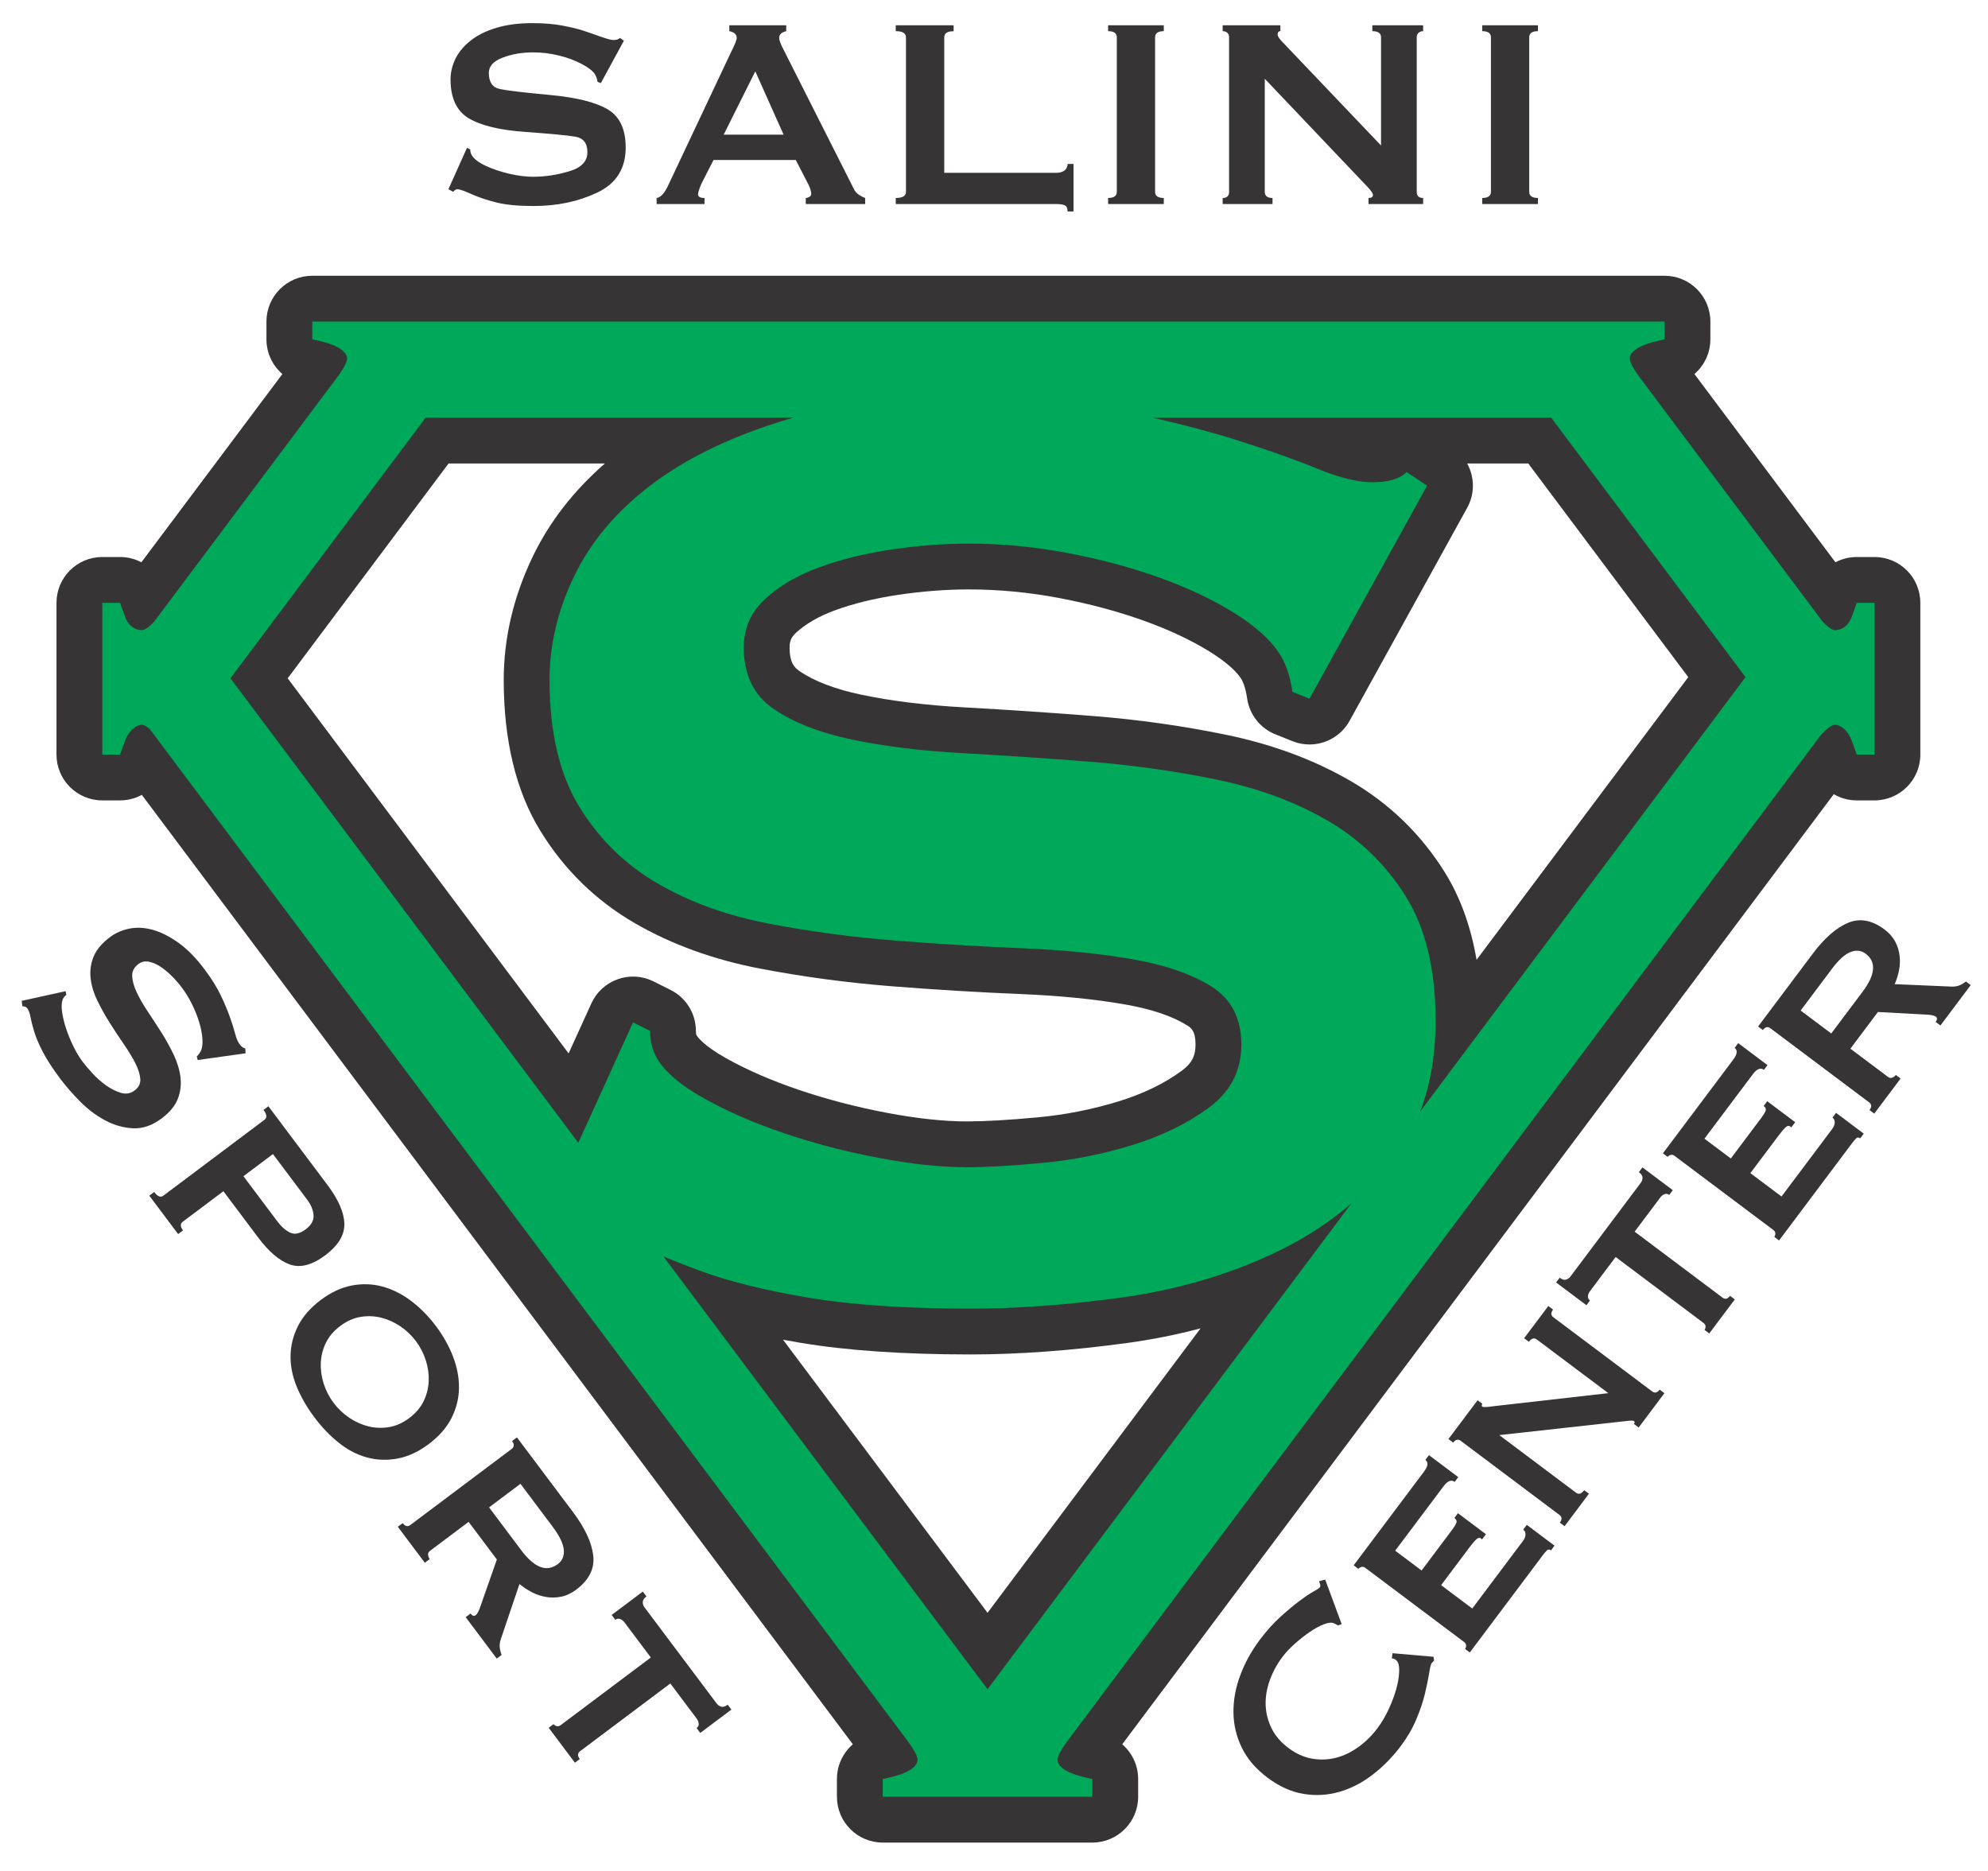
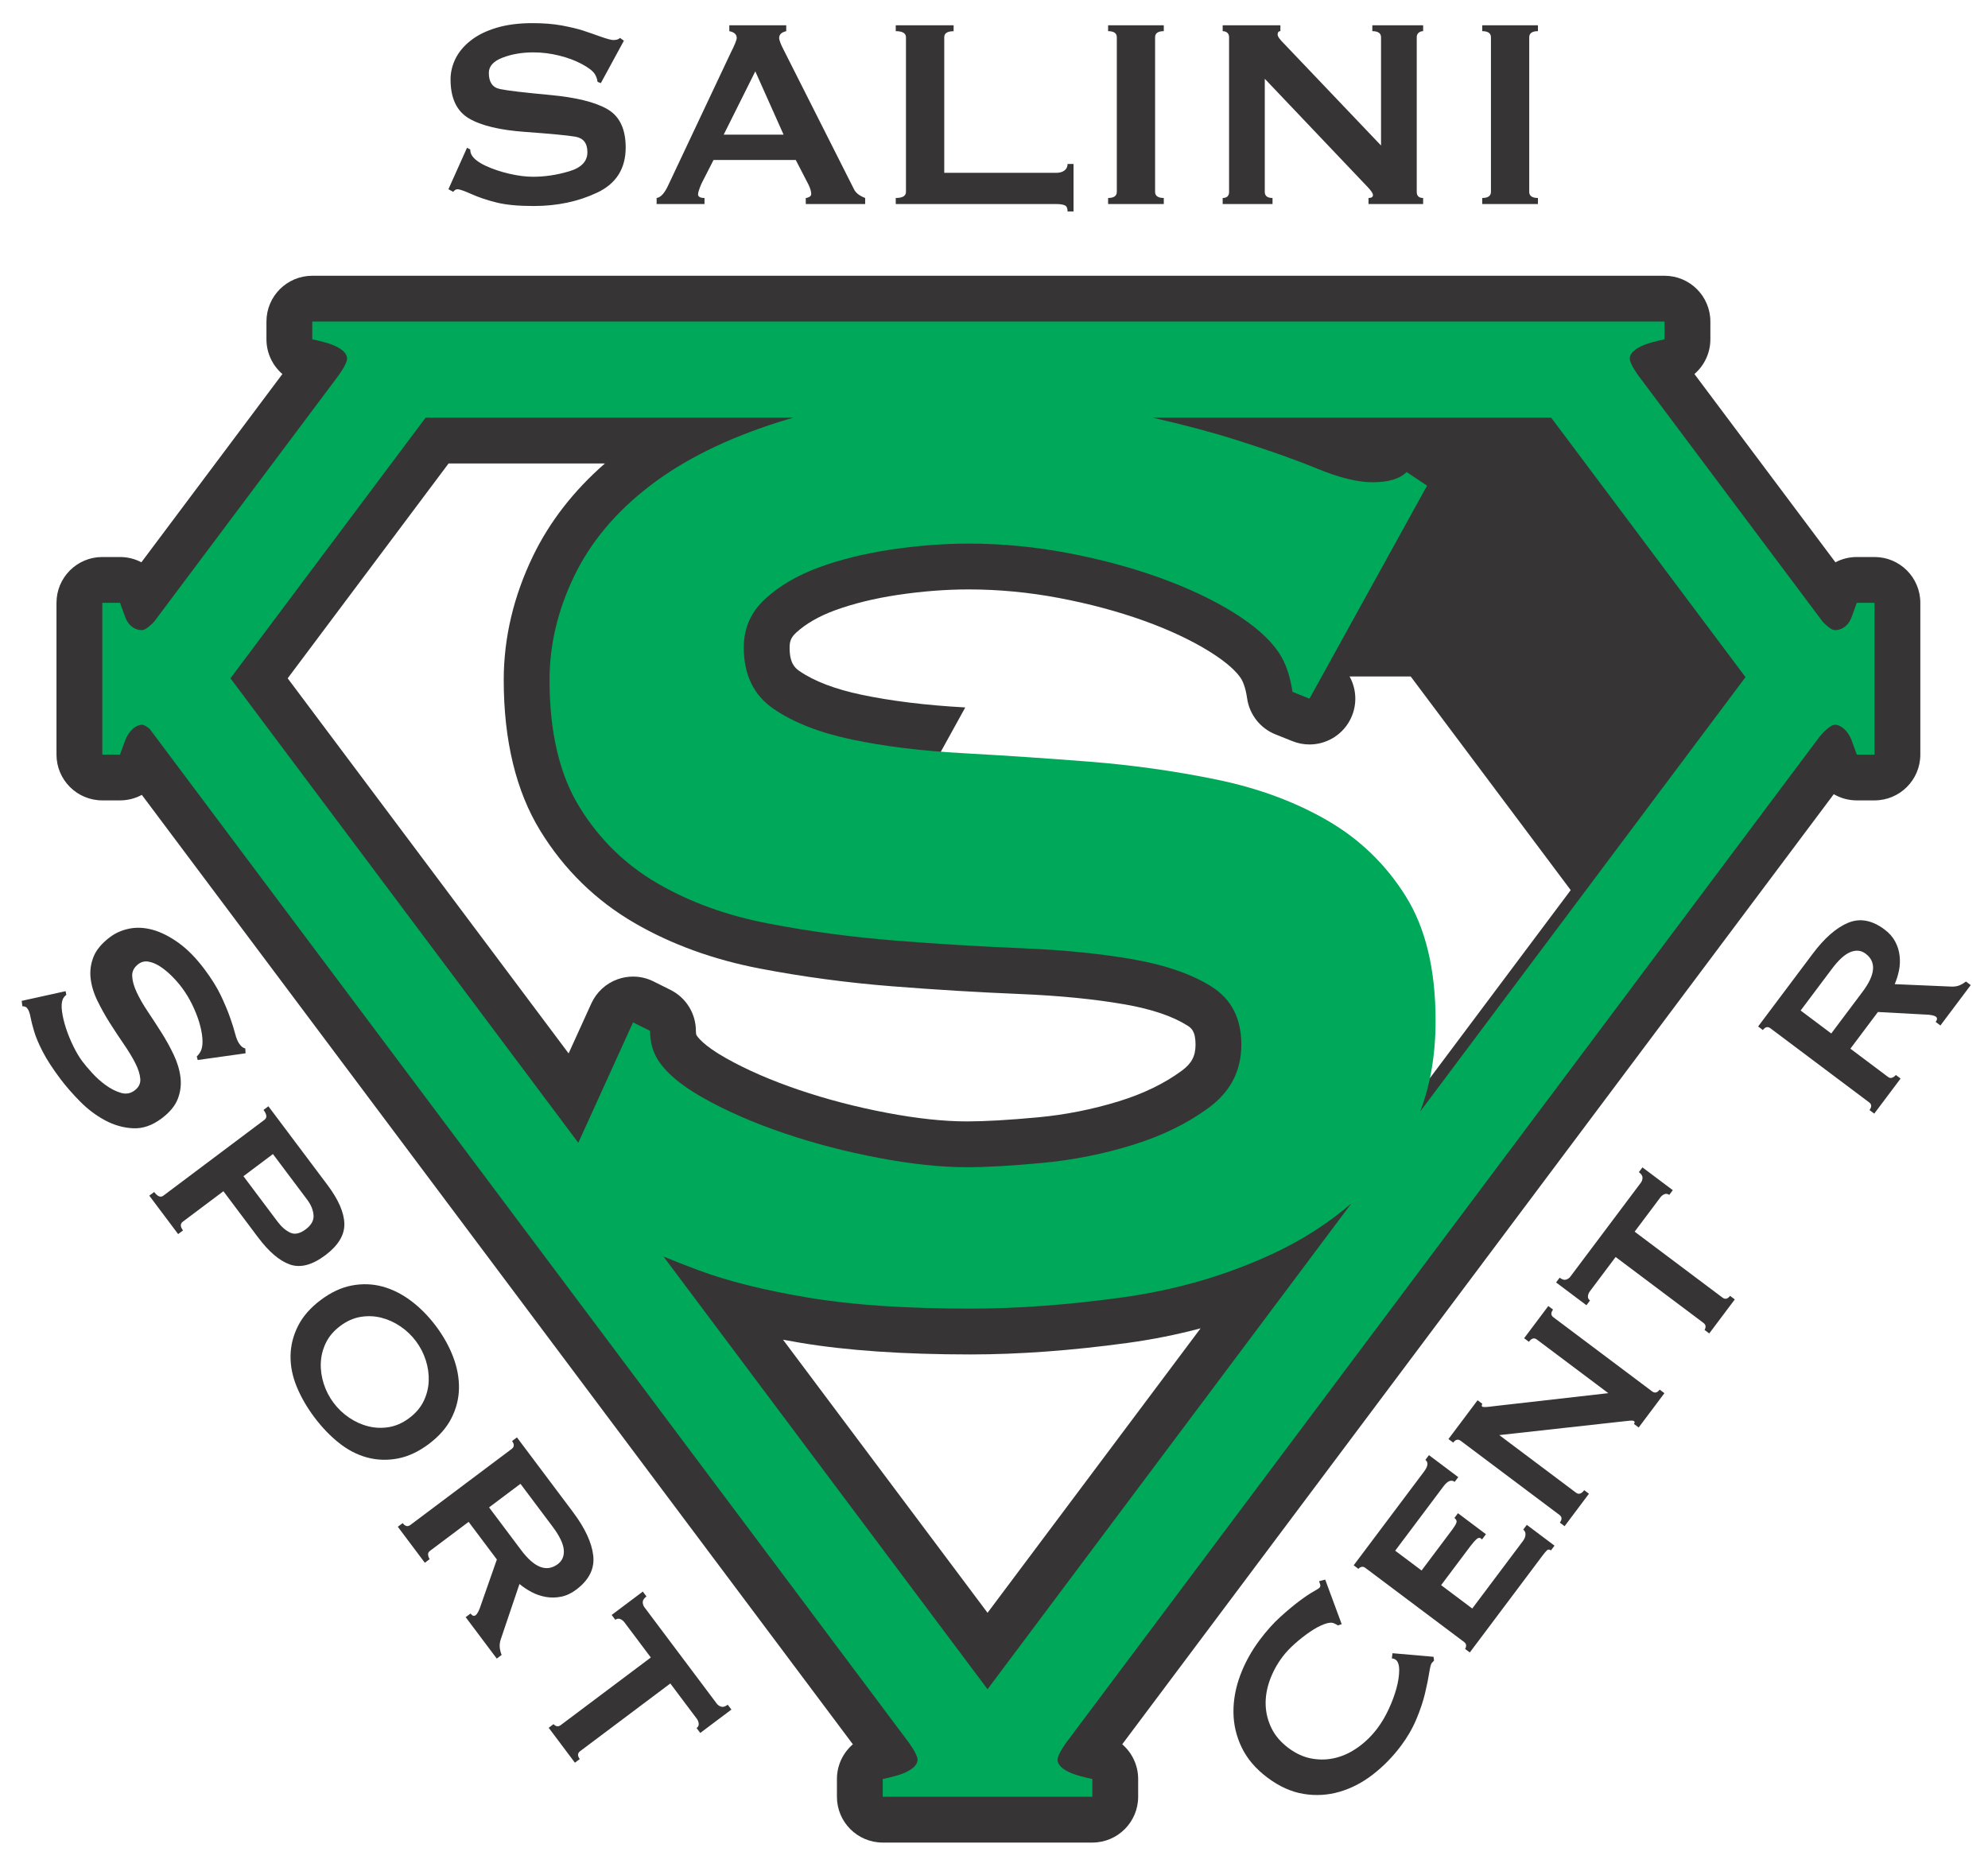
<svg xmlns="http://www.w3.org/2000/svg" xml:space="preserve" width="255mm" height="240mm" version="1.1" style="shape-rendering:geometricPrecision; text-rendering:geometricPrecision; image-rendering:optimizeQuality; fill-rule:evenodd; clip-rule:evenodd" viewBox="0 0 25500 24000">
  <defs>
    <style type="text/css">
   
    .fil0 {fill:#373435;fill-rule:nonzero}
    .fil1 {fill:#00A859;fill-rule:nonzero}
   
  </style>
  </defs>
  <g id="Layer_x0020_1">
-     <path class="fil0" d="M5753.59 5945.4l2005.31 0c-400.36,349.45 -709.88,747.87 -922.2,1187.61 -249.04,514.98 -375.38,1049.62 -375.38,1588.73 0,777.45 157.95,1428.77 469.41,1935.81 304.9,497.01 712.63,895.63 1211.71,1184.55 471.3,272.86 1011.19,468.73 1604.74,582.23 548.83,105.43 1118.5,181.9 1692.48,227.19 558.36,44.13 1113.63,77.68 1650.39,99.73 502.86,20.65 954.81,65.66 1343.27,133.74 337.94,59.46 605.36,149.86 794.46,268.57 47.35,29.84 107.34,67.62 107.34,245.47 0,148.01 -49.43,242.12 -176.35,335.68 -222.18,163.81 -493.86,295.71 -807.53,392.12 -338.99,104.48 -688.59,173.75 -1039.61,206.04 -372.53,34.65 -677.76,52.19 -907.83,52.19 -297.49,0 -642.99,-36.97 -1026.85,-109.9 -392.85,-74.26 -774.09,-173.8 -1133.68,-295.97 -351.15,-119.23 -663.49,-255.16 -928.47,-403.99 -294.07,-164.74 -368.93,-276.17 -380.95,-296.86 -4.33,-7.5 -7.74,-28.32 -7.74,-54.18 0,-222.57 -125.76,-426.06 -324.81,-525.61l-218.58 -109.27c-82.42,-41.18 -172.48,-61.99 -262.82,-62.05 -66.15,0 -132.47,11.19 -196.08,33.73 -150.46,53.25 -272.76,165.47 -338.83,310.75l-291.4 641.1 -3603.51 -4811.9 2063.51 -2755.51zm6627.97 3129.38c-499.35,-27.23 -947.4,-82.09 -1332.01,-163.06 -337.52,-71.08 -604.65,-172.98 -793.94,-302.93 -61.81,-42.39 -127.42,-103.92 -127.42,-302.32 0,-84 21.84,-133.78 83.34,-190.4 124.62,-114.52 290.87,-210.62 494.02,-285.53 237.37,-87.34 510.86,-154.59 812.55,-199.69 312.37,-46.44 617.89,-70.01 907.58,-70.01 382.73,0 772.49,36.98 1158.55,109.96 390.06,74.07 757.09,172.5 1090.43,292.47 322.8,116.27 605.45,248.98 839.97,394.46 244.2,151.96 352.55,269.2 400.32,340.69 25.65,38.52 60.98,115.36 81.85,260.1 29.94,207.74 168.47,383.77 363.33,461.72l218.57 87.47c71.28,28.52 145.21,42.15 218.08,42.15 208.45,0 408.46,-111.42 514.59,-303.76l1508.13 -2732.07c100.73,-182.55 94.55,-396.99 -0.29,-568.63l783.85 0 2052.43 2740.68 -2715.73 3626.4c-72.93,-429.39 -209.79,-806.34 -409.48,-1126.18 -305.86,-488.94 -712.67,-882.4 -1209.41,-1169.97 -468.16,-271.01 -1005.38,-470.06 -1596.77,-591.58 -553.25,-113.65 -1125.3,-194.31 -1700.34,-239.74 -547.18,-43.14 -1099.69,-80.24 -1642.2,-110.23zm-2119.07 8149.38c591.34,99.68 1326.45,150.27 2185.03,150.27 619.78,0 1297.36,-49.67 2013.86,-147.5 320.68,-43.87 634.11,-106.52 938.56,-187.5l-2732.73 3649.11 -2623.45 -3503.26c71.54,13.37 144.42,26.35 218.73,38.88zm13781.83 -10078.97l-227.55 0c-97.72,0 -191.28,24.17 -273.88,67.71l-1808.49 -2414.96c126.27,-108.8 204.48,-269.44 204.48,-445.33l0 -227.59c0,-324.55 -263.07,-587.58 -587.61,-587.58l-1302.98 0 -441.81 0 -13856.34 0 -546.66 0 -1198.09 0c-324.52,0 -587.6,263.03 -587.6,587.58l0 227.59c0,176.03 78.09,336.72 204.35,445.47l-1808.41 2414.82c-82.6,-43.54 -176.1,-67.71 -273.82,-67.71l-227.62 0c-324.53,0 -587.61,263.03 -587.61,587.56l0 489.82 0 999.11 0 457.85c0,324.55 263.08,587.58 587.61,587.58l227.62 0c99.93,0 195.45,-25.23 279.45,-70.7l9120.37 12178.92c-126.25,108.76 -204.43,269.44 -204.43,445.31l0 227.57c0,324.55 263.08,587.63 587.61,587.63l943.85 0 800.94 0 943.84 0c324.55,0 587.63,-263.08 587.63,-587.63l0 -227.57c0,-176.01 -78.08,-336.74 -204.35,-445.46l9126.84 -12187.54c87.67,50.96 188.92,79.47 295.11,79.47l227.55 0c324.54,0 587.62,-263.03 587.62,-587.58l0 -457.85 0 -999.11 0 -489.82c0,-324.53 -263.08,-587.56 -587.62,-587.56z" />
+     <path class="fil0" d="M5753.59 5945.4l2005.31 0c-400.36,349.45 -709.88,747.87 -922.2,1187.61 -249.04,514.98 -375.38,1049.62 -375.38,1588.73 0,777.45 157.95,1428.77 469.41,1935.81 304.9,497.01 712.63,895.63 1211.71,1184.55 471.3,272.86 1011.19,468.73 1604.74,582.23 548.83,105.43 1118.5,181.9 1692.48,227.19 558.36,44.13 1113.63,77.68 1650.39,99.73 502.86,20.65 954.81,65.66 1343.27,133.74 337.94,59.46 605.36,149.86 794.46,268.57 47.35,29.84 107.34,67.62 107.34,245.47 0,148.01 -49.43,242.12 -176.35,335.68 -222.18,163.81 -493.86,295.71 -807.53,392.12 -338.99,104.48 -688.59,173.75 -1039.61,206.04 -372.53,34.65 -677.76,52.19 -907.83,52.19 -297.49,0 -642.99,-36.97 -1026.85,-109.9 -392.85,-74.26 -774.09,-173.8 -1133.68,-295.97 -351.15,-119.23 -663.49,-255.16 -928.47,-403.99 -294.07,-164.74 -368.93,-276.17 -380.95,-296.86 -4.33,-7.5 -7.74,-28.32 -7.74,-54.18 0,-222.57 -125.76,-426.06 -324.81,-525.61l-218.58 -109.27c-82.42,-41.18 -172.48,-61.99 -262.82,-62.05 -66.15,0 -132.47,11.19 -196.08,33.73 -150.46,53.25 -272.76,165.47 -338.83,310.75l-291.4 641.1 -3603.51 -4811.9 2063.51 -2755.51zm6627.97 3129.38c-499.35,-27.23 -947.4,-82.09 -1332.01,-163.06 -337.52,-71.08 -604.65,-172.98 -793.94,-302.93 -61.81,-42.39 -127.42,-103.92 -127.42,-302.32 0,-84 21.84,-133.78 83.34,-190.4 124.62,-114.52 290.87,-210.62 494.02,-285.53 237.37,-87.34 510.86,-154.59 812.55,-199.69 312.37,-46.44 617.89,-70.01 907.58,-70.01 382.73,0 772.49,36.98 1158.55,109.96 390.06,74.07 757.09,172.5 1090.43,292.47 322.8,116.27 605.45,248.98 839.97,394.46 244.2,151.96 352.55,269.2 400.32,340.69 25.65,38.52 60.98,115.36 81.85,260.1 29.94,207.74 168.47,383.77 363.33,461.72l218.57 87.47c71.28,28.52 145.21,42.15 218.08,42.15 208.45,0 408.46,-111.42 514.59,-303.76c100.73,-182.55 94.55,-396.99 -0.29,-568.63l783.85 0 2052.43 2740.68 -2715.73 3626.4c-72.93,-429.39 -209.79,-806.34 -409.48,-1126.18 -305.86,-488.94 -712.67,-882.4 -1209.41,-1169.97 -468.16,-271.01 -1005.38,-470.06 -1596.77,-591.58 -553.25,-113.65 -1125.3,-194.31 -1700.34,-239.74 -547.18,-43.14 -1099.69,-80.24 -1642.2,-110.23zm-2119.07 8149.38c591.34,99.68 1326.45,150.27 2185.03,150.27 619.78,0 1297.36,-49.67 2013.86,-147.5 320.68,-43.87 634.11,-106.52 938.56,-187.5l-2732.73 3649.11 -2623.45 -3503.26c71.54,13.37 144.42,26.35 218.73,38.88zm13781.83 -10078.97l-227.55 0c-97.72,0 -191.28,24.17 -273.88,67.71l-1808.49 -2414.96c126.27,-108.8 204.48,-269.44 204.48,-445.33l0 -227.59c0,-324.55 -263.07,-587.58 -587.61,-587.58l-1302.98 0 -441.81 0 -13856.34 0 -546.66 0 -1198.09 0c-324.52,0 -587.6,263.03 -587.6,587.58l0 227.59c0,176.03 78.09,336.72 204.35,445.47l-1808.41 2414.82c-82.6,-43.54 -176.1,-67.71 -273.82,-67.71l-227.62 0c-324.53,0 -587.61,263.03 -587.61,587.56l0 489.82 0 999.11 0 457.85c0,324.55 263.08,587.58 587.61,587.58l227.62 0c99.93,0 195.45,-25.23 279.45,-70.7l9120.37 12178.92c-126.25,108.76 -204.43,269.44 -204.43,445.31l0 227.57c0,324.55 263.08,587.63 587.61,587.63l943.85 0 800.94 0 943.84 0c324.55,0 587.63,-263.08 587.63,-587.63l0 -227.57c0,-176.01 -78.08,-336.74 -204.35,-445.46l9126.84 -12187.54c87.67,50.96 188.92,79.47 295.11,79.47l227.55 0c324.54,0 587.62,-263.03 587.62,-587.58l0 -457.85 0 -999.11 0 -489.82c0,-324.53 -263.08,-587.56 -587.62,-587.56z" />
    <path class="fil1" d="M10178.43 5357.78c-60.4,16.87 -120.22,34.23 -178.88,52.66 -670.36,211.39 -1223.92,484.6 -1661.04,819.64 -437.17,335.36 -761.56,721.3 -972.63,1158.42 -211.39,437.12 -316.95,881.69 -316.95,1333.25 0,670.34 127.4,1212.96 382.5,1628.27 254.79,415.29 590.16,743.14 1005.43,983.52 415.23,240.41 888.62,411.87 1420.68,513.63 531.68,102.19 1074.33,174.86 1628.28,218.55 553.58,43.74 1096.28,76.56 1628.29,98.43 531.79,21.83 1005.44,69.28 1420.67,142.07 415.29,73.06 750.32,189.5 1005.43,349.69 254.76,160.49 382.49,408.09 382.49,743.14 0,335.29 -138.66,604.74 -415.28,808.63 -276.96,204.21 -604.81,364.43 -983.55,480.83 -379.08,116.83 -764.96,193.29 -1158.39,229.51 -393.39,36.58 -714.1,54.68 -961.7,54.68 -335.35,0 -714.06,-39.99 -1136.49,-120.29 -422.79,-79.88 -827.17,-185.73 -1213.06,-316.89 -386.26,-131.11 -728.75,-280.36 -1027.26,-448.07 -298.79,-167.32 -499.31,-338.73 -601.02,-513.58 -58.41,-101.77 -87.44,-218.6 -87.44,-349.71l-218.57 -109.3 -702 1544.37 -4461.99 -5958.32 2503.59 -3343.13 4718.89 0zm7853.4 6139.72c-255.08,-407.79 -590.1,-732.19 -1005.38,-972.59 -415.29,-240.44 -888.94,-415.29 -1420.69,-524.62 -532.06,-109.27 -1074.72,-185.73 -1628.27,-229.49 -553.96,-43.67 -1096.55,-79.87 -1628.34,-109.26 -532.01,-29.07 -1005.4,-87.39 -1420.69,-174.82 -415.23,-87.44 -750.58,-218.58 -1005.36,-393.46 -255.13,-174.83 -382.51,-437.12 -382.51,-786.79 0,-247.61 90.84,-455.24 273.24,-622.91 181.99,-167.35 411.48,-302.25 688.48,-404.38 276.64,-101.8 586.33,-178.26 928.88,-229.48 342.18,-50.87 673.76,-76.48 994.48,-76.48 422.41,0 844.89,40.27 1267.69,120.14 422.4,80.26 815.82,185.82 1180.25,316.98 364,131.11 680.92,280.68 950.75,448 269.43,167.71 462.35,338.79 579.18,513.71 87.42,131.1 145.47,298.79 174.86,502.64l218.59 87.42 1508.06 -2732.03 -262.27 -174.9c-87.41,87.44 -233.22,131.19 -437.12,131.19 -189.55,0 -426.2,-58.05 -710.32,-174.87 -284.18,-116.46 -633.86,-240.42 -1049.15,-371.51 -310.85,-98.21 -664.64,-192.15 -1061.22,-282.21l5112.15 0 2492.43 3328.3 -4172.55 5571.85c131.35,-343.01 197.32,-731.1 197.32,-1164.9 0,-655.72 -127.71,-1187.44 -382.49,-1595.53zm-5364.61 10171.32l-4156.23 -5550.05c135.2,55.91 284.78,114.61 450.37,176.24 371.57,138.61 837.76,255.07 1398.85,349.68 560.75,94.58 1256.77,142.12 2087.29,142.12 597.33,0 1242.06,-47.54 1934.34,-142.12 691.86,-94.61 1336.65,-280.36 1934.27,-557.34 378.7,-175.43 717.74,-392.12 1017.45,-649.71l-4666.34 6231.18zm11149.56 -13936.07c0,0 -31.38,90.7 -66.94,184.45 -49.1,129.45 -144.47,167.22 -214.93,165.88 -46.16,-0.92 -114.4,-64.82 -155.61,-108.34l-2358.27 -3149.1c0,0 -114.65,-153.12 -116.03,-223.15 -1.35,-70.53 68.45,-133.86 197.86,-182.93 93.74,-35.57 248.37,-66.92 248.37,-66.92l0 -227.62 -1302.91 0 -441.83 0 -13856.32 0 -546.68 0 -1198.11 0 0 227.62c0,0 154.64,31.35 248.44,66.92 129.38,49.07 199.18,112.4 197.8,182.93 -1.35,70.03 -115.99,223.15 -115.99,223.15l-2358.31 3149.1c-41.23,43.52 -109.4,107.42 -155.56,108.34 -70.54,1.34 -165.85,-36.43 -214.93,-165.88 -35.57,-93.75 -66.94,-184.45 -66.94,-184.45l-227.56 0 0 489.83 0 999.12 0 457.8 227.56 0c0,0 31.37,-90.67 66.94,-184.41 49.08,-129.44 144.39,-199.23 214.93,-197.85 28.3,0.56 64.91,24.93 98.53,53.66l9732.85 12996.75 0 0c0,0 114.65,153.13 116,223.1 1.38,70.51 -68.41,133.87 -197.82,182.98 -93.79,35.56 -248.43,66.91 -248.43,66.91l0 227.58 943.89 0 800.9 0 943.88 0 0 -227.58c0,0 -154.64,-31.35 -248.42,-66.91 -129.4,-49.11 -199.19,-112.47 -197.81,-182.98 1.34,-69.97 116.03,-223.1 116.03,-223.1l-0.03 0 9662.4 -12902.72 0 0.32c0,0 121.14,-146.67 191.18,-148.01 70.46,-1.38 165.83,68.41 214.93,197.85 35.56,93.74 66.94,184.41 66.94,184.41l227.56 0 0 -457.8 0 -999.12 0 -489.83 -227.56 0z" />
    <path class="fil0" d="M841.82 12714.39l8.71 47.76c-20.84,15.62 -35.94,34.19 -45.16,55.56 -15.62,37.04 -18.97,89.31 -9.94,156.76 8.97,67.4 26.12,139.58 51.3,216.55 25.21,76.98 56.58,153.82 94.32,230.53 37.63,76.68 76.4,141.64 116.39,194.9 29.54,39.32 70.62,88.12 123.33,146.24 52.69,58.19 110.82,110.38 174.57,156.64 63.67,46.28 128.21,79.28 193.68,98.94 65.37,19.63 124.7,9.55 177.94,-30.44 53.26,-39.98 77.4,-89.79 72.46,-149.4 -4.92,-59.6 -26.39,-126.72 -64.31,-201.4 -37.95,-74.62 -86.86,-155.56 -146.81,-242.63 -59.97,-87.1 -119.44,-177.21 -178.54,-270.4 -59.09,-93.19 -112.21,-188.08 -159.38,-284.73 -47.27,-96.65 -76.53,-192.28 -87.8,-286.89 -11.3,-94.68 0.78,-187.04 36.34,-277 35.57,-90.07 106.58,-175.01 213.05,-254.95 71.73,-53.84 154.97,-90.1 249.62,-108.61 94.58,-18.57 194.59,-13.08 300,16.4 105.35,29.48 214.75,84.85 328.26,166.16 113.41,81.25 224.02,193.66 331.77,337.21 92.07,122.67 162.75,236.12 211.98,340.27 49.19,104.17 88.23,197.03 116.88,278.67 28.7,81.62 50.66,151.92 66.06,210.98 15.32,59.05 34.35,103.55 56.93,133.67 24.33,32.4 48.65,50.37 72.92,53.81l3.56 62.5 -613.89 86.21 -12.15 -45.15c28.88,-28.98 48.6,-58.23 59.02,-87.7 13.85,-39.44 18,-90.48 12.52,-153.27 -5.58,-62.8 -19.58,-131.02 -42.15,-204.49 -22.62,-73.51 -52.8,-148.61 -90.39,-225.27 -37.71,-76.7 -81.67,-148.6 -132.06,-215.72 -38.23,-50.94 -81.87,-100.57 -130.73,-148.85 -48.98,-48.31 -98.09,-88.38 -147.19,-120.22 -49.29,-31.83 -98.04,-52.19 -146.35,-61.13 -48.36,-8.97 -92.18,1.35 -131.51,30.87 -55.56,41.68 -82.05,93.2 -79.43,154.54 2.63,61.31 21.8,130.24 57.4,206.65 35.66,76.37 82.77,158.56 141.61,246.55 58.73,87.94 117.7,178.46 176.81,271.71 59.04,93.14 111.61,188.45 157.67,286.01 46.03,97.53 74.71,193.62 86.05,288.23 11.33,94.63 -0.28,186.52 -34.59,275.71 -34.51,89.13 -103.75,172.79 -207.9,250.96 -120.36,90.4 -242.67,132.35 -366.78,126.04 -124.18,-6.35 -243.91,-40.45 -359.07,-102.32 -115.26,-61.89 -221.63,-142.19 -319.19,-240.82 -97.58,-98.71 -181.96,-195.46 -253.19,-290.35 -99.05,-131.94 -174.49,-248.16 -226.31,-348.54 -51.83,-100.42 -88.96,-188.37 -111.22,-263.91 -22.29,-75.51 -37.8,-137.19 -46.51,-184.91 -8.66,-47.76 -22.62,-84.39 -41.74,-109.82 -12.15,-16.22 -32.71,-24.28 -61.63,-24.33l-8.71 -69.41 563.48 -124.37z" />
    <path class="fil0" d="M3560.43 15671.2c50.35,67.13 104.66,114.16 162.84,141.05 58.18,26.9 124.28,12.58 198.36,-43.08 71.73,-53.78 105.17,-114.13 100.25,-181.02 -4.98,-66.86 -32.63,-133.87 -83.02,-200.99l-437.77 -583.29 -378.47 284.04 437.81 583.29zm-167.18 -1307.54c34.73,-26.06 30.32,-68.03 -13.07,-125.88l62.5 -46.9 758.35 1010.41c140.72,187.49 212.71,353.29 215.95,497.42 3.18,144.12 -78.45,278.74 -245.16,403.81 -166.63,125.06 -317.03,164.67 -451.03,118.71 -134.01,-45.97 -271.34,-162.75 -412.07,-350.23l-443.01 -590.25 -520.87 390.92c-34.68,26.02 -33.81,63.38 2.67,111.97l-62.5 46.9 -370.04 -493.04 62.51 -46.89c43.38,57.82 82.5,73.74 117.17,47.72l1298.6 -974.67z" />
    <path class="fil0" d="M5334.78 17203.57c-55.64,-74.11 -122.08,-137.31 -199.38,-189.64 -77.29,-52.39 -159.33,-89.37 -246.11,-111.07 -86.89,-21.65 -175.34,-24.97 -265.3,-9.86 -90.06,15.06 -176.66,53.89 -260,116.46 -83.32,62.5 -144.83,134.88 -184.39,217.11 -39.71,82.18 -61.18,168.04 -64.64,257.46 -3.42,89.41 9.16,178.55 37.87,267.42 28.65,88.79 70.8,170.25 126.4,244.38 55.59,74.02 122.03,137.22 199.33,189.65 77.28,52.33 159.39,89.36 246.21,111.01 86.84,21.69 175.19,24.97 265.25,9.9 89.97,-15.11 176.67,-53.88 260.01,-116.41 83.31,-62.54 144.74,-134.97 184.43,-217.16 39.58,-82.21 61.13,-167.98 64.59,-257.45 3.45,-89.46 -9.21,-178.6 -37.87,-267.42 -28.69,-88.86 -70.8,-170.34 -126.4,-244.38zm256.96 -192.82c95.49,127.28 169.2,259.21 221.06,395.85 51.82,136.58 76.61,270.9 74.41,402.84 -2.32,131.97 -34.41,259.21 -96.25,381.66 -61.95,122.43 -158.83,233.18 -290.76,332.17 -131.93,99.05 -265.39,161.2 -400.21,186.38 -134.9,25.25 -266,20.5 -393.32,-14.17 -127.37,-34.65 -247.69,-97.3 -360.84,-187.88 -113.23,-90.55 -217.61,-199.46 -313.1,-326.74 -95.58,-127.32 -171.04,-257.96 -226.32,-391.96 -55.37,-134.02 -81.91,-266.95 -79.61,-398.95 2.27,-131.98 34.33,-259.16 96.25,-381.61 61.91,-122.43 158.82,-233.22 290.76,-332.21 131.92,-99.06 265.28,-161.15 400.21,-186.38 134.8,-25.21 265.95,-20.51 393.31,14.17 127.32,34.75 249.31,96.01 366.05,183.95 116.62,87.94 222.76,195.56 318.36,322.88z" />
    <path class="fil0" d="M6684.92 19884.78c170.27,226.83 327.11,286.45 470.67,178.69 57.81,-43.39 83.1,-104.93 75.9,-184.53 -7.32,-79.56 -55.22,-178.37 -143.81,-296.44l-411.74 -548.59 -402.75 302.28 411.73 548.59zm664.92 -488.19c154.58,205.99 241.16,392.51 259.81,559.51 18.51,166.99 -54.36,312.19 -218.67,435.51 -62.53,46.88 -126.77,76.98 -192.69,90.34 -66.02,13.34 -131.29,14.4 -195.78,3.13 -64.59,-11.24 -125.25,-31.8 -181.96,-61.6 -56.82,-29.81 -109.14,-64.64 -157.18,-104.52l-241.11 712.86c-11.67,37.69 -15.53,72.24 -11.71,103.79 3.74,31.55 11.71,62.61 23.92,93.33l-62.52 46.89 -398.7 -531.22 62.51 -46.89c22.54,30.02 44.27,37.29 65.11,21.68 23.12,-17.37 46,-61.68 68.54,-132.89l203.88 -581.82 -362.27 -482.63 -496.53 372.68c-18.53,13.91 -26.22,31.42 -23,52.55 3.19,21.16 10.04,38.62 20.46,52.53l-62.51 46.89 -346.6 -461.77 62.5 -46.94c31.3,41.7 64.27,49.47 99,23.45l1298.55 -974.67c34.74,-26.07 36.45,-59.93 5.17,-101.56l62.52 -46.91 719.26 958.28z" />
    <path class="fil0" d="M7100.67 22116.57c8.66,11.55 21.36,20.08 38.18,25.6 16.77,5.49 34.41,1.31 52.98,-12.6l1156.22 -867.81 -338.78 -451.39c-13.91,-18.51 -31.61,-32.38 -52.98,-41.63 -21.46,-9.27 -42.56,-6.05 -63.38,9.56l-46.9 -62.5 399.31 -299.71 46.88 62.53c-32.43,24.35 -48.32,48.9 -47.72,73.79 0.57,24.92 7.79,46.57 21.7,65.13l927.77 1236.08c13.86,18.51 32.65,31.51 56.43,39.07 23.72,7.45 51.77,-0.87 84.25,-25.23l46.9 62.49 -399.3 299.71 -46.9 -62.52c20.82,-15.61 29.71,-35.04 26.86,-58.17 -2.95,-23.18 -11.29,-43.99 -25.21,-62.5l-338.75 -451.38 -1156.22 867.81c-34.73,26.02 -36.42,59.93 -5.15,101.56l-62.52 46.91 -336.19 -447.91 62.52 -46.89z" />
    <path class="fil0" d="M18394.81 21300.24c-5.05,6.73 -10.25,12.58 -15.64,17.32 -5.41,4.84 -10.62,10.59 -15.68,17.31 -10.13,13.55 -20.77,55.93 -31.78,127.01 -11,71.12 -28.84,158.32 -53.44,261.6 -24.59,103.29 -61.69,213.9 -111.43,331.83 -49.7,117.98 -115.21,231.06 -196.47,339.35 -106.74,142.22 -227.29,265.25 -361.61,368.95 -134.37,103.88 -277.04,177.62 -428.05,221.26 -150.95,43.72 -304.9,52.56 -461.82,26.52 -156.89,-25.97 -310.93,-95.75 -462.12,-209.27 -148.98,-111.81 -258.42,-239.78 -328.37,-384.06 -69.87,-144.13 -105.58,-295.32 -106.92,-453.36 -1.36,-157.96 27.93,-316.81 87.8,-476.61 59.86,-159.6 143.19,-310.58 249.93,-452.77 86.36,-115.09 173.71,-212.7 262.11,-292.84 88.3,-80.02 168.92,-147.5 241.7,-202.23 72.79,-54.64 133.55,-95.65 182.06,-122.69 48.55,-27.03 76.2,-45.13 82.96,-54.15 8.47,-11.25 10.04,-25.02 4.74,-41.47 -5.38,-16.31 -9.81,-29.31 -13.12,-38.97l78.72 -20.28 211.44 571.5 -49.15 16.07c-6.73,-5.06 -13.92,-9.57 -21.52,-13.54 -7.64,-3.9 -16.82,-8.16 -27.49,-12.71 -28.29,-14.05 -70.63,-10.59 -127.05,10.55 -56.4,21.14 -117.28,53.98 -182.42,98.54 -65.18,44.58 -129.58,95.08 -193.08,151.45 -63.56,56.48 -116.48,112.86 -158.81,169.26 -71.13,94.79 -125.83,195.87 -163.91,303.01 -38.14,107.23 -55.37,212.46 -51.77,315.73 3.67,103.34 28.87,202.57 75.68,297.64 46.8,95.17 118.75,179.1 215.77,251.89 97.06,72.88 197.77,118.53 302.19,136.86 104.44,18.42 206.69,14.89 306.88,-10.5 100.26,-25.35 196.44,-71.31 288.75,-137.88 92.23,-66.52 174,-147.27 245.17,-242.06 54.17,-72.19 102.4,-154.11 144.81,-245.87 42.39,-91.67 75.15,-179.93 98.27,-264.88 23.22,-84.91 34.91,-161.68 35.25,-230.28 0.32,-68.49 -14.2,-113.83 -43.59,-135.85 -15.75,-11.84 -32.71,-17.5 -50.75,-17l8.46 -67.71 526.55 45.93 6.75 47.4z" />
    <path class="fil0" d="M18659.07 19009.05c-42.86,-32.16 -90.59,-13.27 -143.09,56.66l-619.97 826.05 338.51 254.06 391.33 -521.34c28.79,-38.37 47.12,-68.63 55.05,-90.97 7.91,-22.25 -0.52,-42.71 -25.39,-61.42l45.74 -60.9 358.84 269.32 -50.84 67.71c-19.72,-25.38 -41.74,-27.78 -66.02,-7.2 -24.23,20.66 -53.38,53.45 -87.25,98.6l-370.96 494.23 399.47 299.85 650.51 -866.63c20.32,-27.14 31.04,-54.27 32.16,-81.74 1.18,-27.31 -8.44,-48.69 -28.76,-63.89l45.74 -60.94 355.5 266.76 -45.75 60.95c-20.32,-15.24 -38.47,-14.7 -54.18,1.7 -15.88,16.36 -33.89,38.05 -54.21,65.13l-932.52 1242.41 -60.88 -45.7c8.42,-11.27 12.94,-25.48 13.53,-42.75 0.6,-17.19 -8.14,-32.56 -26.21,-46.16l-1266.12 -950.28c-18.05,-13.54 -35.23,-17.6 -51.69,-12.31 -16.35,5.43 -28.77,13.72 -37.22,24.97l-60.94 -45.74 902.02 -1201.77c52.46,-69.92 58.45,-120.23 17.81,-150.67l45.77 -60.94 375.75 282 -45.73 60.95z" />
    <path class="fil0" d="M20007.89 19531.82c30.5,-40.62 28.79,-73.66 -5.03,-99.02l-1266.12 -950.3c-33.89,-25.42 -66,-17.79 -96.51,22.85l-60.94 -45.75 373.5 -497.66 60.96 45.76c-9.65,17.5 -9.91,29.63 -0.89,36.34 11.32,8.52 60.41,6.59 147.27,-5.85l1469.68 -167.09 -917.4 -688.59c-33.84,-25.37 -67.7,-15.53 -101.56,29.63l-60.96 -45.75 309.99 -413.03 60.93 45.74c-30.49,40.64 -28.82,73.63 5.04,99.05l1266.11 950.3c33.86,25.39 66.02,17.78 96.5,-22.85l60.96 45.73 -330.31 440.12 -60.93 -45.75c11.83,-15.74 12.21,-27.91 0.87,-36.42 -9.02,-6.73 -32.9,-7.85 -71.59,-3.42 -38.65,4.62 -82.76,9.35 -132.42,14.43l-1523.92 168.73 985.16 739.4c33.86,25.38 68.56,14.37 104.12,-32.98l60.93 45.74 -312.5 416.38 -60.94 -45.74z" />
    <path class="fil0" d="M21863.59 17059.37c8.44,-11.25 13,-25.48 13.54,-42.7 0.61,-17.24 -8.15,-32.63 -26.2,-46.16l-1127.32 -846.14 -330.3 440.11c-13.59,18.05 -21.74,38.42 -24.61,60.91 -2.8,22.61 5.96,41.49 26.22,56.74l-45.7 60.95 -389.35 -292.24 45.75 -60.9c31.65,23.72 58.97,31.91 82.14,24.56 23.11,-7.24 41.45,-19.95 55.04,-38.05l904.54 -1205.19c13.51,-18 20.61,-39.15 21.17,-63.47 0.54,-24.24 -14.89,-48.24 -46.55,-72.01l45.76 -60.94 389.29 292.2 -45.73 60.94c-20.29,-15.24 -40.92,-18.29 -61.79,-9.3 -20.86,9.08 -38.13,22.56 -51.64,40.58l-330.28 440.1 1127.33 846.11c33.8,25.41 65.95,17.82 96.46,-22.8l60.93 45.68 -327.75 436.75 -60.95 -45.73z" />
-     <path class="fil0" d="M22625.84 13723.85c-42.83,-32.16 -90.55,-13.27 -143.08,56.66l-619.95 826.05 338.49 254.06 391.33 -521.34c28.79,-38.37 47.13,-68.65 55.05,-90.98 7.92,-22.24 -0.5,-42.7 -25.37,-61.41l45.73 -60.93 358.86 269.35 -50.81 67.7c-19.76,-25.38 -41.78,-27.77 -66.07,-7.19 -24.21,20.66 -53.37,53.45 -87.23,98.59l-370.99 494.24 399.49 299.84 650.49 -866.63c20.32,-27.14 31.07,-54.27 32.17,-81.73 1.19,-27.31 -8.43,-48.69 -28.7,-63.88l45.68 -60.95 355.5 266.76 -45.74 60.95c-20.32,-15.24 -38.46,-14.7 -54.18,1.7 -15.84,16.36 -33.89,38.05 -54.21,65.13l-932.46 1242.41 -60.95 -45.75c8.43,-11.25 12.94,-25.42 13.54,-42.7 0.6,-17.19 -8.16,-32.56 -26.2,-46.16l-1266.12 -950.28c-18.07,-13.55 -35.25,-17.6 -51.71,-12.31 -16.34,5.43 -28.73,13.72 -37.2,24.97l-60.95 -45.74 902.01 -1201.77c52.53,-69.92 58.47,-120.22 17.83,-150.68l45.73 -60.96 375.78 282.03 -45.76 60.95z" />
    <path class="fil0" d="M23890.79 12722.48c166.02,-221.2 179.1,-384.28 39.15,-489.31 -56.43,-42.33 -120.92,-49.25 -193.47,-20.82 -72.51,28.57 -151.97,100.29 -238.34,215.4l-401.47 534.88 392.71 294.72 401.42 -534.87zm-638.11 -489.53c150.74,-200.86 301.78,-332.69 453.07,-395.63 151.27,-62.83 307.03,-34.18 467.24,86.1 60.96,45.75 106.61,97.72 137.1,155.8 30.44,58.18 49.23,119 56.24,182.46 7.04,63.49 4.32,125.9 -8.16,187.07 -12.39,61.32 -30.78,119.83 -55.04,175.66l733.09 31.56c38.41,0.68 71.81,-5.12 100.34,-17.29 28.49,-12.11 55.4,-28 80.84,-47.82l60.93 45.77 -388.75 517.96 -60.93 -45.76c22,-29.29 22.88,-51.64 2.57,-66.89 -22.51,-16.89 -70.24,-26.25 -143.03,-28l-600.23 -32.37 -353.18 470.56 484.13 363.36c18.06,13.6 36.53,16.03 55.42,7.24 18.94,-8.71 33.46,-19.9 43.62,-33.44l60.9 45.73 -337.94 450.25 -60.9 -45.7c30.5,-40.67 28.79,-73.66 -5.07,-99.04l-1266.12 -950.3c-33.86,-25.42 -66,-17.83 -96.49,22.81l-60.95 -45.74 701.3 -934.35z" />
    <path class="fil0" d="M5812.95 2461.13l-61.17 -33.83 238.33 -531.41 41.73 20.86c0,28.84 6.52,53.29 19.46,74.18 28.1,47.54 87.15,92.86 177.12,135.38 90.01,41.77 191.54,76.32 303.16,102.23 112.29,25.92 213.83,38.86 305.27,38.86 152.67,0 306.71,-22.98 463.02,-69.82 156.21,-46.07 234.69,-127.42 234.69,-244.8 0,-115.21 -51.12,-181.44 -154.07,-199.46 -102.97,-17.29 -316.81,-37.46 -642.26,-61.19 -325.46,-23.02 -566.66,-80.66 -723.64,-173.52 -157,-92.92 -235.45,-259.95 -235.45,-500.47 0,-91.42 21.61,-179.98 64.07,-267.08 43.22,-86.42 108.73,-164.19 196.56,-232.64 87.85,-69.09 198.04,-123.08 331.27,-162.69 132.44,-39.57 285.1,-59.02 456.47,-59.02 144,0 269.99,10.04 380.17,30.23 109.45,20.86 197.99,41.78 265.67,63.33 67.71,22.35 143.36,48.29 227.56,78.49 84.95,30.23 139.68,44.65 164.87,44.65 41.05,0 69.84,-8.61 86.42,-27.31l50.4 35.98 -295.93 544.3 -41.79 -16.52c-4.27,-35.25 -16.52,-69.17 -35.96,-101.54 -28.1,-41.05 -84.26,-83.51 -167.05,-127.47 -82.82,-44.63 -179.33,-80.62 -289.46,-107.97 -110.15,-27.38 -220.34,-41.04 -331.96,-41.04 -144.7,0 -276.49,22.33 -393.87,67.66 -117.33,44.64 -176.38,110.19 -176.38,195.88 0,118.11 47.49,187.2 142.57,206.65 95.04,20.17 309.62,45.37 643.72,76.33 333.34,30.96 578.92,91.44 735.13,182.14 156.25,90.75 234.06,254.92 234.06,491.06 0,270.04 -121.03,463.01 -363.66,578.17 -242.67,115.27 -514.82,172.84 -815.82,172.84 -195.12,0 -352.76,-14.43 -473.05,-43.95 -120.22,-29.48 -228.24,-65.5 -323.29,-107.97 -94.34,-41.73 -154.83,-63.35 -179.97,-63.35 -20.92,0 -40.36,11.53 -56.94,33.83zm3223.64 156.24l-614.15 0 0 -77.75c51.83,-5.77 102.95,-61.91 151.88,-169.25l799.24 -1694.22c51.14,-100.83 76.33,-164.17 76.33,-189.37 0,-45.36 -31.69,-74.16 -95.08,-87.1l0 -75.6 730.14 0 0 75.6c-60.48,14.36 -90.7,43.15 -90.7,87.1 0,28.06 20.12,81.35 61.23,159.85l898.56 1780.67c22.33,46.8 69.89,84.22 143.31,112.32l0 77.75 -761.84 0 0 -77.75c14.46,0 29.56,-5.07 45.42,-13.69 16.54,-9.34 24.46,-21.6 24.46,-37.45 0,-32.38 -11.55,-71.25 -33.85,-118.11l-164.19 -318.23 -1054.82 0 -156.24 306.02c-28.1,66.98 -42.49,112.31 -42.49,134.61 0,30.99 27.38,46.85 82.79,46.85l0 77.75zm651.65 -1702.18l-405.39 812.19 768.24 0 -362.85 -812.19zm4081.89 1797.23l-76.33 0c0,-41.06 -11.5,-66.94 -35.28,-78.51 -24.47,-10.77 -61.18,-16.54 -112.3,-16.54l-2056.48 0 0 -77.75c87.15,0 131.11,-25.93 131.11,-78.49l0 -1983.01c0,-51.82 -43.96,-78.44 -131.11,-78.44l0 -75.6 742.4 0 0 76.33c-79.93,0 -120.23,25.89 -120.23,77.71l0 1738.89 1434.31 0c45.36,0 81.35,-10.04 107.97,-30.26 26.67,-20.81 39.61,-48.19 39.61,-83.52l76.33 0 0 609.19zm1157.78 -95.05l-714.25 0 0 -77.75c74.15,0 111.61,-26.64 111.61,-78.49l0 -1983.01c0,-51.82 -37.46,-78.44 -111.61,-78.44l0 -75.6 714.25 0 0 75.6c-74.12,0 -111.59,26.62 -111.59,78.44l0 1983.01c0,51.85 37.47,78.49 111.59,78.49l0 77.75zm1394.73 0l-639.38 0 0 -77.75c54.71,0 82.08,-26.64 82.08,-78.49l0 -1983.01c0,-25.2 -7.93,-44.63 -23.03,-58.31 -15.85,-12.96 -35.33,-20.13 -59.05,-20.13l0 -75.6 740.23 0 0 75.6c-23.82,0 -35.3,15.11 -35.3,44.63 0,23.77 28.75,64.07 86.37,120.23l1239.93 1301.82 0 -1388.24c0,-51.82 -37.48,-78.44 -111.63,-78.44l0 -75.6 651.64 0 0 75.6c-23.77,0 -43.19,7.17 -58.99,21.6 -15.17,13.62 -23.09,33.08 -23.09,56.84l0 1983.01c0,51.85 27.36,78.49 82.08,78.49l0 77.75 -700.61 0 0 -77.75c38.19,0 56.89,-12.99 56.89,-38.2 0,-20.86 -23.03,-55.41 -69.1,-103.65l-1318.41 -1387.53 0 1450.89c0,51.85 33.13,78.49 99.37,78.49l0 77.75zm3404.36 0l-714.31 0 0 -77.75c74.13,0 111.58,-26.64 111.58,-78.49l0 -1983.01c0,-51.82 -37.45,-78.44 -111.58,-78.44l0 -75.6 714.31 0 0 75.6c-74.22,0 -111.67,26.62 -111.67,78.44l0 1983.01c0,51.85 37.45,78.49 111.67,78.49l0 77.75z" />
  </g>
</svg>